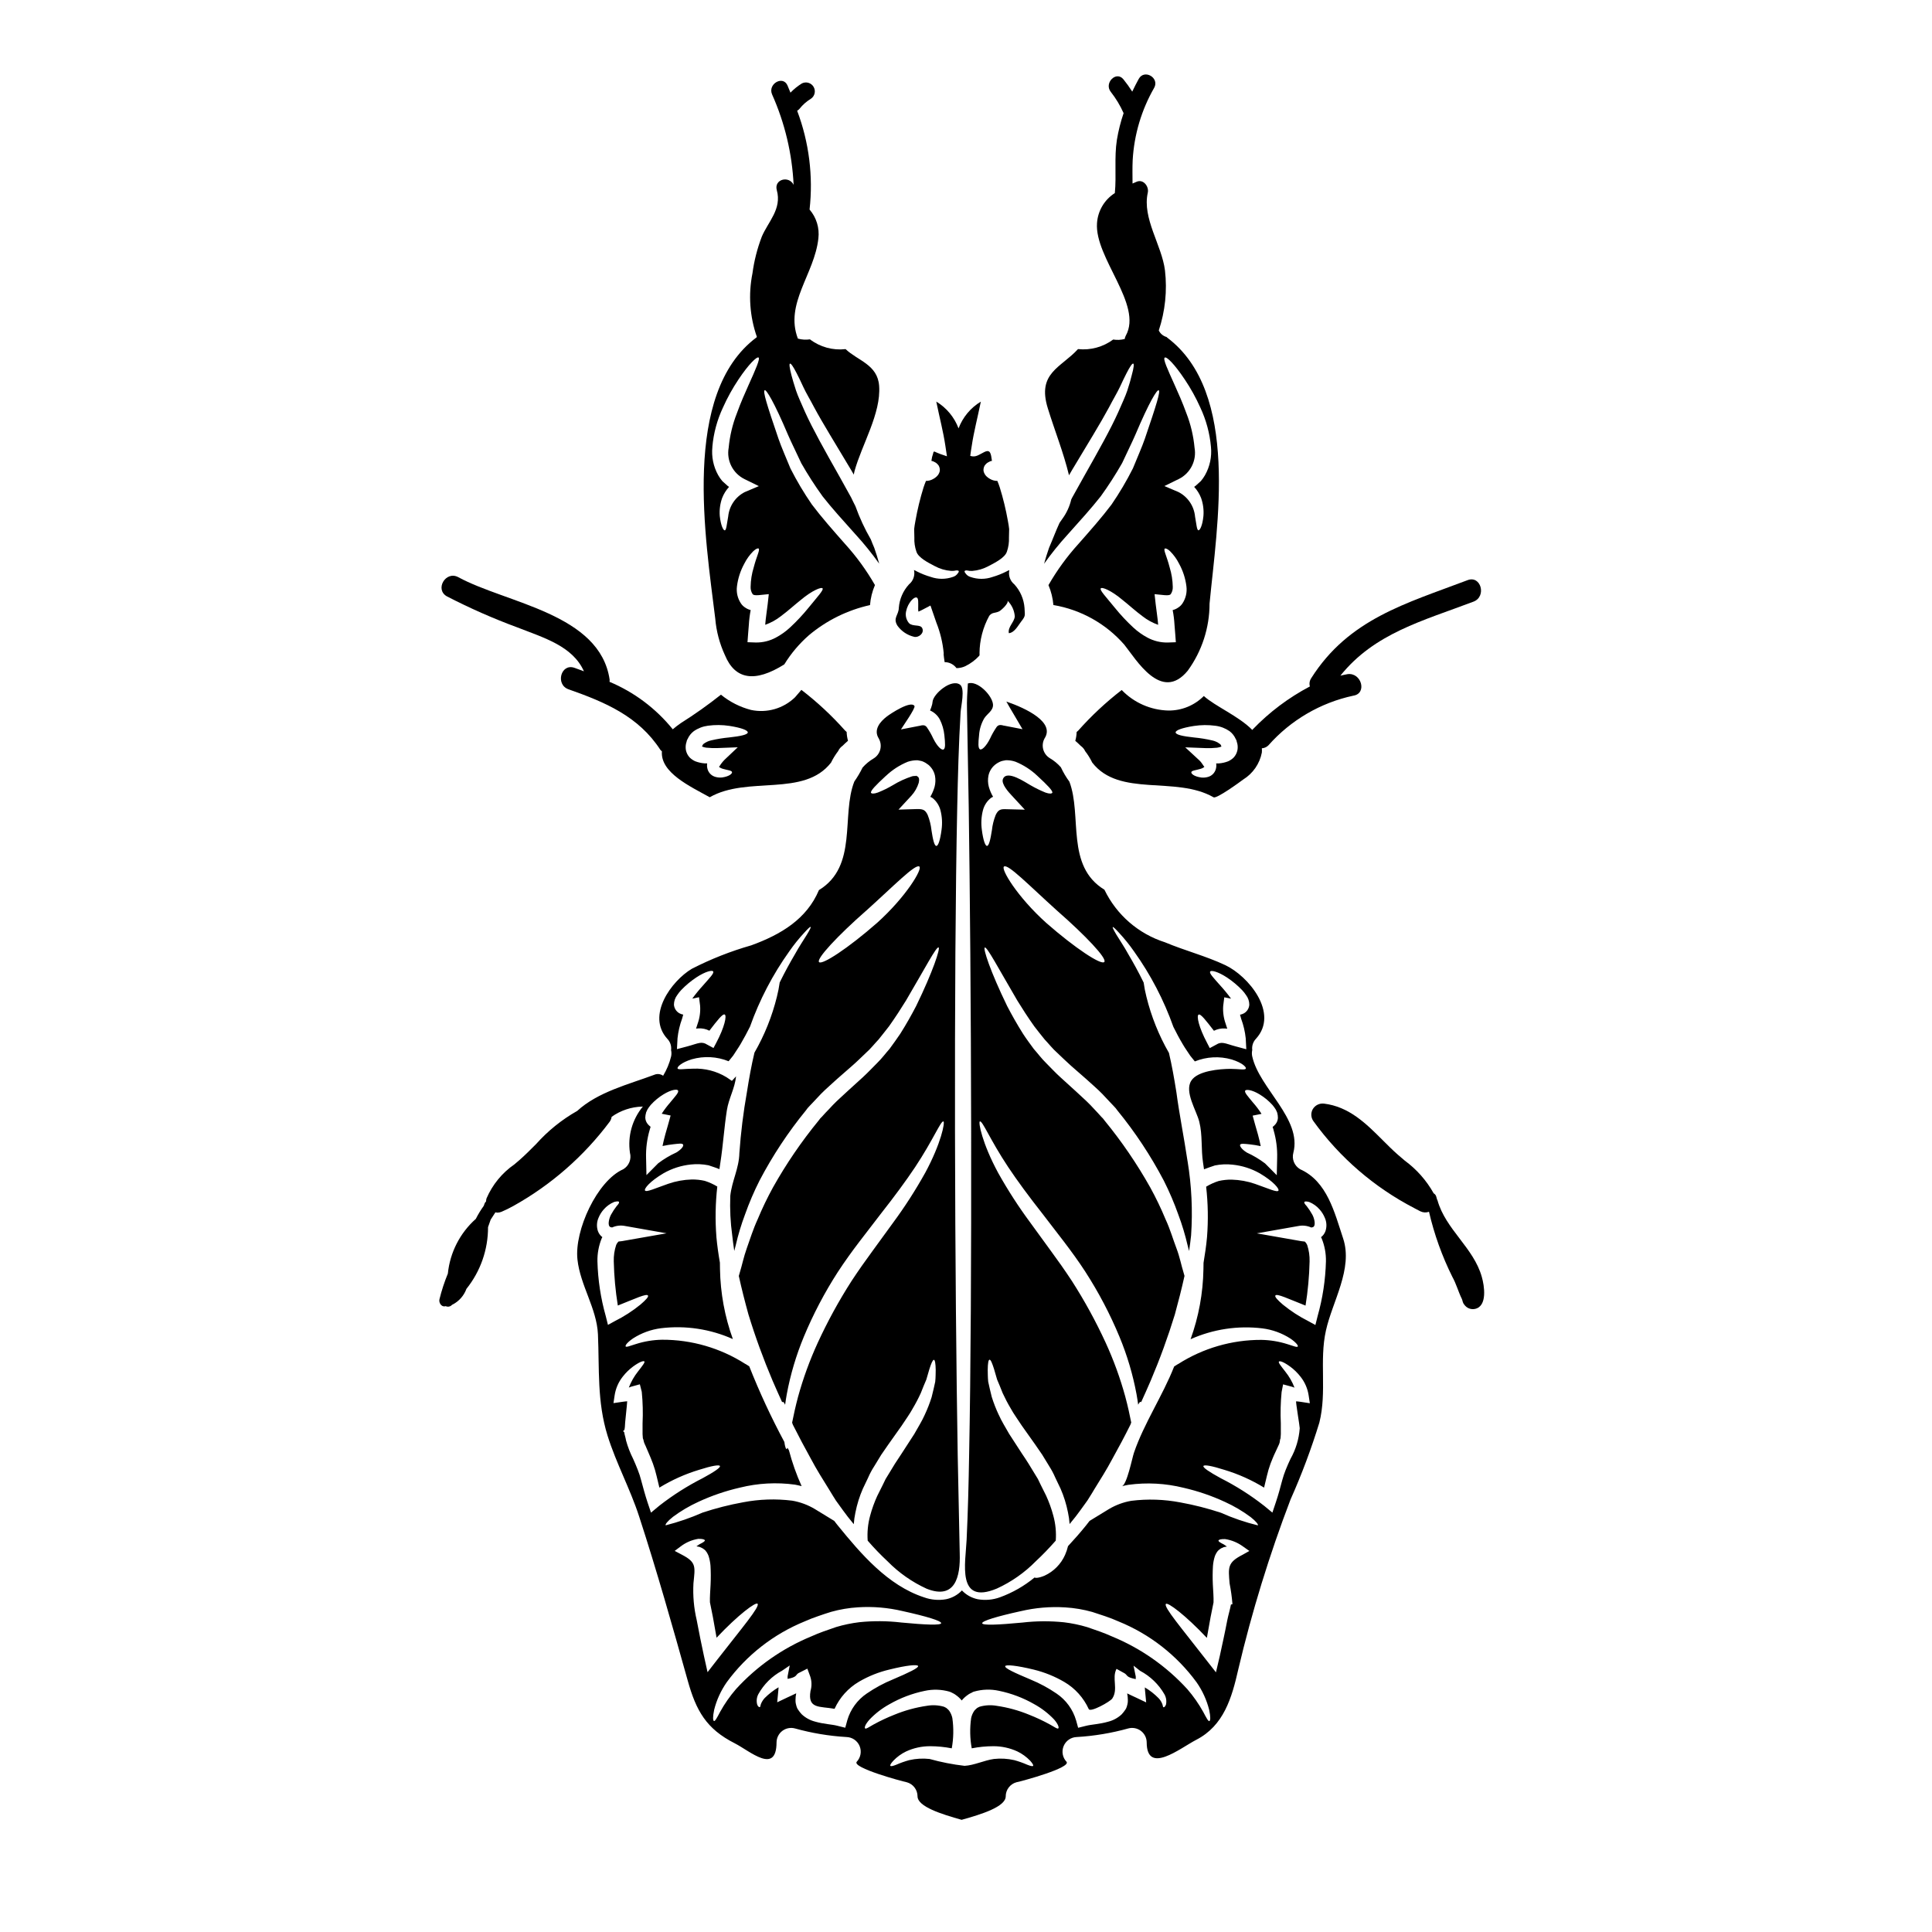
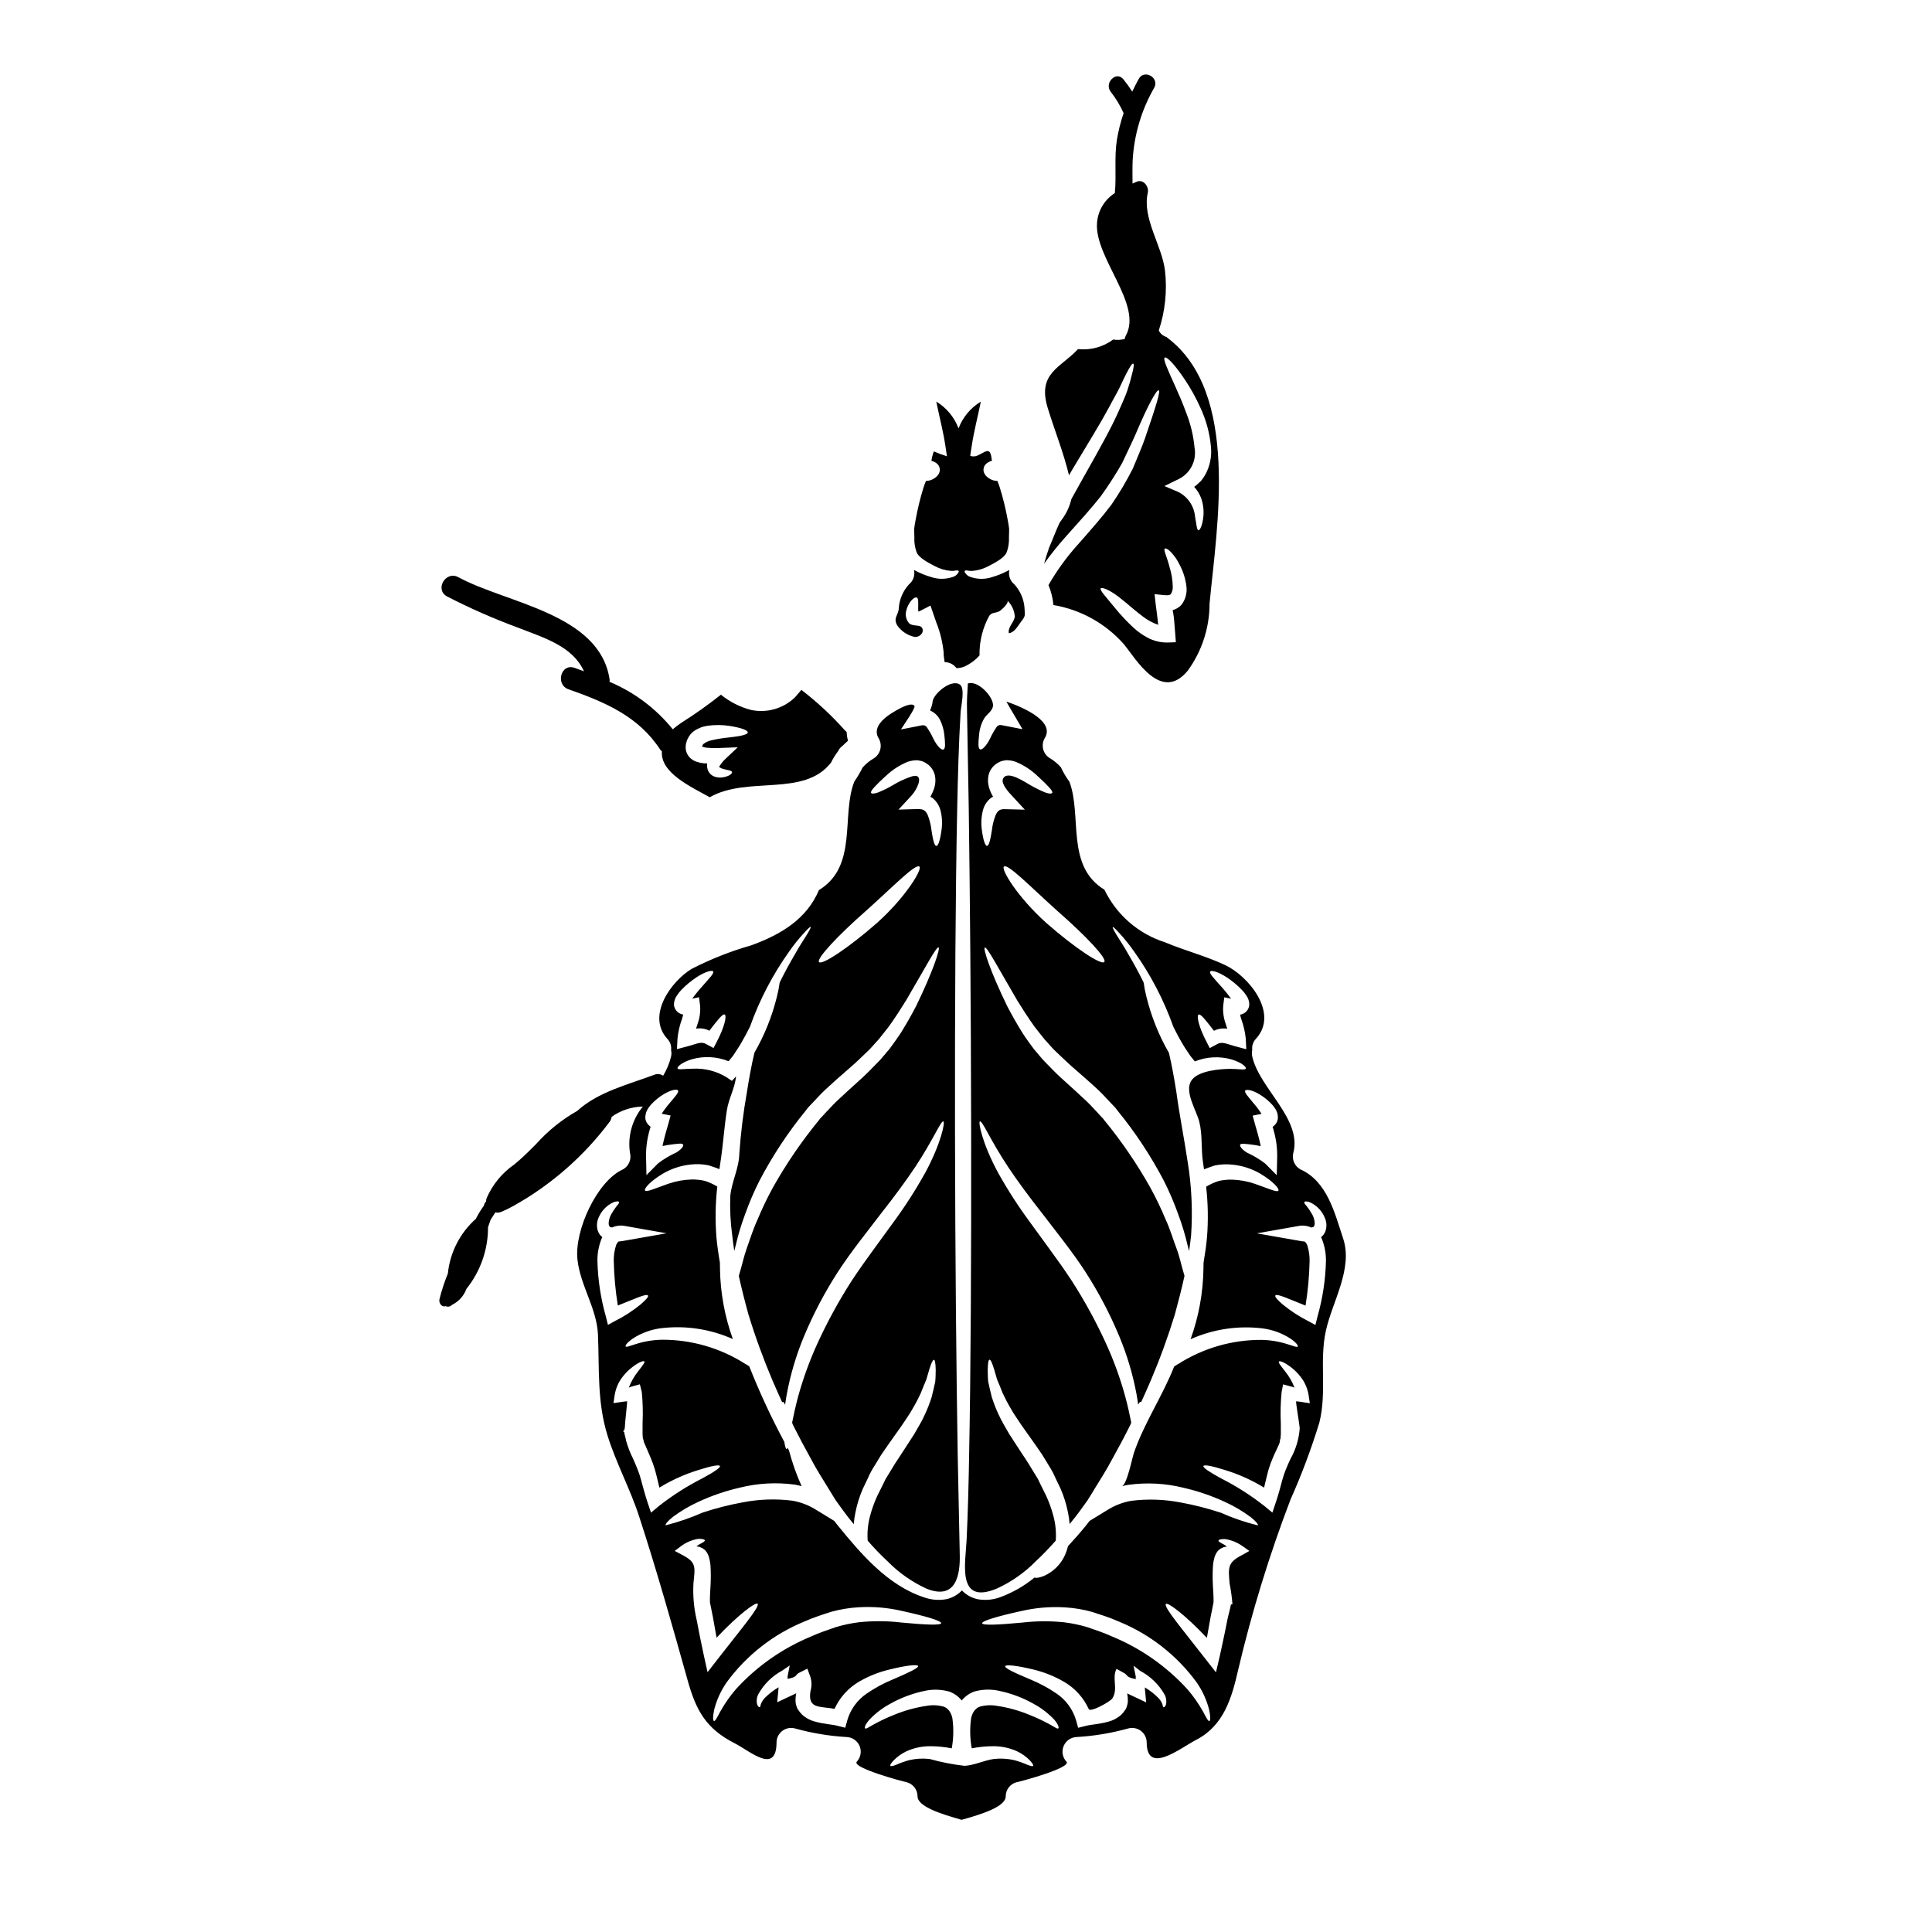
<svg xmlns="http://www.w3.org/2000/svg" fill="#000000" width="800px" height="800px" version="1.1" viewBox="144 144 512 512">
  <g>
    <path d="m442.75 247.5c-0.539 1.613-1.438 3.484-2.41 5.738-2 4.461-5.117 10.02-9.098 17.066-0.977 1.742-2 3.613-3.102 5.562-0.078 0.18-0.18 0.359-0.254 0.516h0.004c-0.43 1.82-1.211 3.535-2.309 5.047-0.285 0.395-0.512 0.742-0.789 1.129-0.973 2.098-1.789 4.328-2.789 6.637-0.488 1.359-0.898 2.754-1.309 4.199h0.004c1.926-2.703 4.012-5.285 6.25-7.738 3.332-3.715 6.297-6.996 8.738-10.098v0.004c2.055-2.844 3.953-5.793 5.691-8.84 1.309-2.848 2.535-5.277 3.484-7.457 3.742-8.84 5.766-12.066 6.203-11.836 0.512 0.254-0.539 3.688-3.664 12.836-0.789 2.281-1.969 4.894-3.18 7.894l-0.004-0.004c-1.668 3.309-3.555 6.504-5.652 9.559-2.484 3.305-5.512 6.738-8.766 10.43-3.031 3.34-5.695 7-7.941 10.914 0.711 1.684 1.152 3.465 1.305 5.281 7.289 1.23 13.926 4.941 18.789 10.508 3.098 3.84 9.812 15.453 16.836 6.867h-0.004c3.746-5.164 5.762-11.379 5.762-17.754 1.949-20.5 8.102-56.039-11.273-70.523-0.043-0.035-0.078-0.078-0.102-0.125-0.914-0.25-1.676-0.887-2.078-1.738 1.695-5.117 2.258-10.543 1.641-15.895-0.832-6.742-6.086-13.777-4.555-20.629 0.352-1.574-1.121-3.633-2.91-2.906-0.395 0.156-0.754 0.324-1.133 0.488 0-2.047-0.066-4.109 0.039-6.234 0.387-6.731 2.332-13.277 5.691-19.121 1.48-2.66-2.598-5.043-4.078-2.387-0.621 1.117-1.18 2.246-1.73 3.391-0.715-1.129-1.492-2.215-2.332-3.254-1.906-2.363-5.227 0.988-3.34 3.336 1.355 1.73 2.492 3.617 3.383 5.621-0.785 2.301-1.379 4.66-1.777 7.059-0.734 4.66-0.09 9.469-0.547 14.125-2.75 1.746-4.504 4.699-4.723 7.953-0.672 9.207 12.203 21.621 7.625 29.836v-0.004c-0.148 0.273-0.242 0.57-0.281 0.875-0.996 0.266-2.035 0.316-3.055 0.148-2.68 1.988-6.012 2.891-9.328 2.535-4.539 4.977-10.918 6.297-7.992 15.711 1.844 5.969 4.148 11.684 5.609 17.73 0.285-0.488 0.566-1 0.848-1.461 4.176-6.969 7.477-12.301 9.738-16.504 1.102-2.125 2.152-3.867 2.875-5.379 0.719-1.512 1.277-2.754 1.766-3.664 0.973-1.898 1.535-2.664 1.789-2.59 0.254 0.074 0.18 1.027-0.395 3.102-0.238 1.047-0.633 2.379-1.172 4.043zm15.656 6.023c-1.027-2.848-2.152-5.356-3.102-7.477-1.922-4.254-3.148-6.918-2.641-7.277 0.508-0.359 2.641 1.793 5.305 5.789h0.004c1.582 2.359 2.965 4.852 4.125 7.445 1.543 3.285 2.5 6.816 2.82 10.43 0.258 2.598-0.289 5.207-1.574 7.481-0.312 0.559-0.684 1.086-1.102 1.574-0.461 0.395-0.922 0.844-1.383 1.25-0.129 0.105-0.254 0.18-0.395 0.285h0.004c0.797 0.863 1.422 1.871 1.844 2.973 0.531 1.512 0.742 3.121 0.613 4.723-0.254 2.637-0.949 3.816-1.309 3.816-0.434 0-0.539-1.539-0.922-3.691h0.004c-0.273-2.762-1.934-5.195-4.406-6.457l-3.715-1.574 3.816-1.871v0.004c3.086-1.527 4.789-4.914 4.176-8.305-0.289-3.125-1.016-6.195-2.16-9.117zm-5.793 48.199c0.977 0.078 1.414-0.023 1.617-0.227h0.004c0.398-0.578 0.598-1.27 0.562-1.969-0.031-1.746-0.309-3.481-0.824-5.152-0.766-3-1.688-4.613-1.309-4.973 0.18-0.152 0.691 0 1.41 0.664v0.004c0.969 0.965 1.777 2.082 2.387 3.305 1.023 1.848 1.684 3.875 1.949 5.973 0.219 1.617-0.164 3.258-1.078 4.613-0.297 0.434-0.68 0.797-1.129 1.074-0.426 0.297-0.902 0.512-1.406 0.641h-0.027c0.254 1.301 0.414 2.613 0.488 3.938 0.078 0.848 0.152 1.688 0.203 2.512l0.152 2.074-2.203 0.078c-1.859 0.027-3.695-0.422-5.328-1.309-1.359-0.723-2.617-1.621-3.746-2.668-1.742-1.617-3.367-3.352-4.863-5.199-2.461-3.023-4.051-4.664-3.769-5.152s2.754 0.488 5.816 3.074c1.574 1.23 3.305 2.848 5.277 4.305 1.246 0.973 2.641 1.734 4.129 2.258-0.129-1.766-0.461-3.738-0.664-5.535l-0.285-2.59z" />
-     <path d="m336.1 317.59c2.688 6.535 7.941 7.379 15.742 2.484 1.777-2.894 3.981-5.5 6.535-7.738 4.676-3.922 10.227-6.66 16.184-7.984 0.145-1.824 0.586-3.617 1.309-5.305-2.246-3.914-4.906-7.574-7.941-10.914-3.254-3.691-6.277-7.125-8.766-10.43-2.109-3.055-4.008-6.25-5.688-9.562-1.23-3-2.387-5.613-3.176-7.894-3.129-9.148-4.18-12.594-3.641-12.836 0.395-0.23 2.438 2.996 6.176 11.836 0.949 2.18 2.18 4.613 3.488 7.457l-0.004 0.004c1.734 3.047 3.633 5.996 5.688 8.84 2.434 3.102 5.406 6.379 8.738 10.098v-0.004c2.238 2.453 4.328 5.035 6.254 7.738-0.395-1.434-0.824-2.844-1.309-4.199-0.336-0.742-0.617-1.488-0.898-2.203h0.004c-1.633-2.816-3.004-5.777-4.102-8.84-0.395-0.789-0.789-1.539-1.125-2.281-1.102-1.969-2.129-3.816-3.102-5.586-3.973-7.023-7.086-12.594-9.102-17.043-0.973-2.254-1.871-4.125-2.41-5.738-0.539-1.613-0.922-3-1.203-4.023-0.535-2.074-0.637-3.023-0.395-3.102s0.82 0.691 1.793 2.59c0.484 0.922 1.074 2.152 1.766 3.664 0.691 1.512 1.766 3.254 2.871 5.379 2.254 4.203 5.586 9.531 9.738 16.504 0.23 0.395 0.488 0.848 0.742 1.277 0.074-0.332 0.102-0.637 0.203-0.973 1.898-6.918 7.047-15.25 6.512-22.527-0.395-5.688-5.691-6.691-8.895-9.766l0.004 0.004c-3.367 0.391-6.75-0.535-9.445-2.586-1.07 0.16-2.16 0.094-3.199-0.199-3.543-9.285 4.402-17.078 5.434-26.539v-0.004c0.332-2.766-0.516-5.547-2.336-7.656 0.992-8.867-0.137-17.84-3.289-26.184 0.234-0.129 0.441-0.297 0.613-0.5 0.844-1.066 1.867-1.973 3.027-2.676 1.031-0.695 1.348-2.066 0.723-3.144-0.621-1.074-1.969-1.48-3.086-0.934-1.113 0.688-2.141 1.516-3.051 2.461-0.266-0.652-0.535-1.297-0.789-1.914-1.219-2.754-5.289-0.375-4.078 2.387 3.375 7.562 5.309 15.684 5.703 23.957-1.211-2.512-5.262-1.508-4.453 1.426 1.387 4.996-2.328 8.371-3.996 12.344h0.004c-1.191 3.117-2.019 6.367-2.461 9.676-1.133 5.629-0.723 11.461 1.18 16.875h-0.023c-0.027 0.047-0.059 0.09-0.102 0.125-19.941 14.914-13.48 53.43-10.918 74.496 0.281 3.348 1.145 6.617 2.551 9.664zm11.637-16.137-0.285 2.59c-0.203 1.793-0.539 3.766-0.664 5.535 1.488-0.523 2.879-1.285 4.125-2.258 1.969-1.461 3.715-3.074 5.277-4.305 3.074-2.586 5.562-3.543 5.816-3.074 0.254 0.469-1.309 2.129-3.766 5.152-1.5 1.844-3.125 3.582-4.871 5.199-1.125 1.047-2.383 1.945-3.742 2.668-1.633 0.887-3.469 1.336-5.328 1.309l-2.203-0.078 0.152-2.074c0.051-0.824 0.129-1.664 0.203-2.512 0.074-1.324 0.238-2.637 0.488-3.938h-0.016c-0.504-0.125-0.984-0.344-1.414-0.641-0.445-0.277-0.828-0.641-1.125-1.074-0.914-1.352-1.297-2.996-1.074-4.613 0.266-2.098 0.926-4.121 1.945-5.973 0.613-1.223 1.418-2.34 2.387-3.305 0.715-0.664 1.203-0.82 1.41-0.691 0.395 0.395-0.539 2-1.309 5v-0.004c-0.516 1.672-0.793 3.406-0.82 5.152-0.035 0.699 0.16 1.395 0.562 1.969 0.203 0.203 0.637 0.309 1.613 0.227zm-14.957-39.027c0.316-3.613 1.273-7.144 2.816-10.43 1.16-2.598 2.543-5.094 4.125-7.457 2.664-3.996 4.844-6.098 5.305-5.789 0.461 0.309-0.715 3.023-2.641 7.277-0.949 2.125-2.074 4.637-3.098 7.477-1.152 2.93-1.887 6.012-2.18 9.148-0.613 3.387 1.09 6.773 4.176 8.305l3.816 1.871-3.715 1.574v-0.004c-2.473 1.262-4.129 3.695-4.402 6.457-0.395 2.152-0.488 3.691-0.926 3.691-0.359 0-1.023-1.18-1.309-3.816-0.125-1.602 0.086-3.211 0.617-4.723 0.422-1.098 1.047-2.106 1.844-2.973-0.125-0.102-0.254-0.176-0.395-0.285-0.465-0.395-0.926-0.844-1.387-1.25h0.004c-0.418-0.488-0.789-1.016-1.102-1.574-1.273-2.277-1.812-4.891-1.535-7.484z" />
    <path d="m386.27 312.77c1.152 0.254 2.719-0.926 2.152-2.254-0.484-1.152-2.461-0.363-3.512-1.359-0.746-0.867-1.035-2.035-0.785-3.148 0.109-0.547 0.293-1.078 0.539-1.574 0.898-1.715 1.898-2.305 2.332-2.051 0.434 0.254 0.336 1.336 0.336 2.754h-0.004c-0.008 0.316 0.008 0.633 0.051 0.949 0.359-0.141 0.711-0.305 1.051-0.484l2.152-1.129 0.848 2.461c0.227 0.664 0.461 1.359 0.715 2.074v-0.004c1.035 2.606 1.691 5.34 1.949 8.125 0 0.102-0.027 0.18-0.027 0.285 0.078 0.641 0.129 1.309 0.254 1.949h0.004c0.02 0.039 0.027 0.082 0.027 0.125h0.336-0.004c1.113 0.105 2.129 0.676 2.793 1.574 0.805 0 1.602-0.172 2.332-0.512 1.41-0.691 2.676-1.637 3.738-2.793 0.008-0.121 0.027-0.242 0.055-0.359 0-0.102-0.023-0.152-0.023-0.254v-0.004c0.023-3.477 0.91-6.894 2.586-9.941 0.789-1 1.512-0.641 2.613-1.18 0.465-0.203 2.691-2.203 2.203-2.848 1.145 1.113 1.84 2.609 1.949 4.203-0.152 1.574-1.898 2.754-1.574 4.434 1.539-0.176 2.438-2.023 3.254-3.074 1.309-1.664 0.949-1.613 0.898-3.641-0.176-2.32-1.125-4.512-2.695-6.227-1.121-0.902-1.633-2.359-1.328-3.766-0.277 0.086-0.539 0.207-0.789 0.355-1.164 0.59-2.383 1.074-3.637 1.438-1.91 0.676-3.992 0.676-5.902 0-0.523-0.16-0.977-0.492-1.281-0.949-0.23-0.285-0.312-0.488-0.23-0.613 0.078-0.125 0.309-0.18 0.641-0.152 0.445 0.109 0.902 0.152 1.359 0.125 1.516-0.117 2.992-0.555 4.328-1.281 1.715-0.898 4.379-2.231 4.867-3.844h0.004c0.414-1.191 0.594-2.453 0.539-3.715 0.023-0.742 0.023-1.512 0.051-2.254-0.051-0.512-0.18-1.41-0.336-2.176v-0.004c-0.531-2.996-1.25-5.957-2.152-8.867-0.203-0.59-0.395-1.18-0.637-1.715-0.656 0.004-1.305-0.164-1.875-0.488-0.336-0.168-0.645-0.387-0.922-0.641-0.445-0.398-0.75-0.93-0.867-1.512-0.055-0.5 0.055-1 0.305-1.434 0.16-0.215 0.34-0.414 0.535-0.59 0.102-0.074 0.23-0.152 0.336-0.23l0.102-0.051 0.395-0.203 0.301-0.129h0.156l0.102-0.027c-0.285-1.969-0.395-3.176-2.102-2.305-1.449 0.723-2.231 1.43-3.648 0.977 0.117-0.891 0.242-1.766 0.395-2.652 0.555-3.754 1.508-7.293 2.41-11.719l-0.004-0.004c-2.707 1.633-4.785 4.129-5.902 7.086-1.117-2.961-3.195-5.461-5.902-7.102 0.902 4.426 1.855 7.961 2.41 11.719 0.16 0.93 0.297 1.852 0.418 2.781-1.152-0.352-2.281-0.777-3.375-1.281-0.172 0.113-0.277 0.305-0.277 0.512-0.23 0.633-0.387 1.293-0.465 1.965l0.109 0.051 0.129 0.023c0.027 0 0.309 0.102 0.309 0.102l0.395 0.203 0.102 0.051c0.102 0.078 0.23 0.156 0.336 0.23v0.004c0.199 0.176 0.379 0.375 0.539 0.59 0.246 0.434 0.355 0.934 0.305 1.434-0.117 0.582-0.426 1.113-0.875 1.512-0.273 0.254-0.582 0.473-0.918 0.641-0.57 0.324-1.215 0.492-1.871 0.488-0.23 0.539-0.438 1.125-0.641 1.715-0.902 2.91-1.621 5.871-2.152 8.867-0.152 0.766-0.285 1.664-0.336 2.176 0.027 0.742 0.027 1.512 0.051 2.254v0.004c-0.059 1.262 0.125 2.523 0.539 3.715 0.488 1.613 3.148 2.949 4.867 3.844h0.004c1.34 0.727 2.816 1.16 4.336 1.273 0.457 0.027 0.918-0.016 1.363-0.125 0.332-0.027 0.562 0.023 0.637 0.152s0 0.332-0.227 0.613h-0.004c-0.305 0.457-0.758 0.793-1.281 0.949-1.91 0.676-3.996 0.676-5.902 0-1.258-0.363-2.477-0.844-3.644-1.438-0.254-0.152-0.535-0.281-0.789-0.395h0.004c0.316 1.426-0.199 2.902-1.332 3.82-1.566 1.715-2.516 3.906-2.691 6.227-0.051 1.969-1.637 2.641-0.359 4.723 1.074 1.488 2.648 2.535 4.438 2.945z" />
    <path d="m330 341.98c0-0.02-0.008-0.035-0.023-0.051 0.023 0.051 0 0.125 0.023 0.051z" />
    <path d="m488.52 453.84c-1.5-0.891-2.227-2.672-1.766-4.356 2.332-8.996-9.02-17.043-10.891-25.496h-0.004c-0.129-0.566-0.129-1.152 0-1.719-0.141-1.098 0.227-2.203 0.996-2.996 6.176-6.793-2.047-16.633-8.148-19.504-5.176-2.434-10.711-3.844-15.965-6.047h0.004c-7.047-2.238-12.855-7.281-16.066-13.941-10.328-6.297-5.867-19.629-9.277-28.625-0.879-1.191-1.637-2.473-2.258-3.816-0.84-0.953-1.824-1.766-2.918-2.41-1.816-1.094-2.43-3.434-1.387-5.277 2.715-4.227-4.723-7.871-10.148-9.738 0.438 0.848 1.18 2.023 1.871 3.227l2.41 4.102-4.891-0.949-0.18-0.023h-0.004c-0.355-0.125-0.734-0.16-1.102-0.102-0.312 0.098-0.578 0.305-0.746 0.586-0.637 0.934-1.195 1.922-1.664 2.949-1 2.023-2.227 3.203-2.715 2.848-0.488-0.359-0.438-1.574-0.203-3.766l-0.004-0.004c0.117-1.551 0.578-3.059 1.359-4.406 0.766-1.23 2.41-2.023 2.336-3.641-0.129-2.383-4.129-6.508-6.664-5.609-0.129 2.305-0.309 4.508-0.23 6.84 0.102 6.125 0.254 14.992 0.461 25.957 0.312 21.988 0.59 52.348 0.641 85.848 0.051 33.5-0.102 63.887-0.539 85.871-0.125 7.477-0.309 14.957-0.664 22.434-0.281 6.074-2.715 17.375 7.992 12.914l-0.004 0.004c3.867-1.766 7.379-4.223 10.355-7.254 1.766-1.637 3.543-3.484 5.277-5.457h0.004c0.164-2.223-0.055-4.461-0.645-6.609-0.484-1.828-1.129-3.613-1.918-5.332-0.488-0.949-0.977-1.922-1.461-2.926l-0.715-1.484-0.848-1.387c-0.539-0.898-1.102-1.82-1.641-2.688-0.539-0.871-1.18-1.824-1.766-2.691-1.152-1.793-2.281-3.543-3.356-5.176-1-1.766-2.023-3.383-2.754-5.051l-0.008 0.004c-0.719-1.531-1.336-3.109-1.844-4.723-0.395-1.512-0.691-2.894-0.949-4.074-0.125-1.227-0.102-2.277-0.125-3.148 0.023-1.715 0.176-2.637 0.484-2.664 0.309-0.027 0.691 0.898 1.18 2.438 0.227 0.789 0.512 1.715 0.82 2.816 0.461 1.051 0.949 2.254 1.461 3.562h-0.004c0.645 1.402 1.363 2.773 2.156 4.102 0.789 1.461 1.898 2.945 2.922 4.535 1.129 1.574 2.305 3.277 3.543 5 0.613 0.895 1.227 1.789 1.871 2.715 0.613 1 1.227 1.996 1.848 3.023l-0.008-0.004c0.621 0.961 1.16 1.973 1.613 3.023 0.488 1 0.949 1.969 1.41 2.949 0.883 2.019 1.543 4.133 1.969 6.297 0.223 1.02 0.367 2.055 0.438 3.098l1.574-1.949c0.848-1.125 1.715-2.277 2.562-3.484 0.43-0.562 0.824-1.152 1.18-1.766 0.395-0.641 0.82-1.281 1.203-1.969 1.613-2.613 3.328-5.305 4.816-8.125 1.613-2.898 3.227-5.902 4.789-9.055 0.078-0.203 0.129-0.395 0.203-0.562-0.395-1.969-0.871-4.254-1.574-6.844l0.004 0.004c-1.344-4.902-3.082-9.684-5.199-14.301-2.598-5.648-5.586-11.113-8.945-16.348-1.871-2.848-3.738-5.488-5.586-7.996-1.871-2.586-3.691-5.047-5.406-7.43v-0.004c-3.125-4.211-5.973-8.621-8.535-13.195-4.305-7.941-5.328-13.555-4.867-13.68 0.691-0.23 2.691 4.867 7.512 12.117 2.41 3.613 5.484 7.789 9.098 12.379 1.793 2.332 3.664 4.766 5.613 7.301 1.969 2.59 3.938 5.277 5.766 8.102h-0.004c3.516 5.449 6.531 11.203 9.016 17.191 2.031 4.894 3.543 9.988 4.512 15.195 0.18 0.973 0.309 1.898 0.438 2.793 0.254-0.512 0.488-0.789 0.641-0.789v0.004c0.062 0.035 0.105 0.09 0.125 0.152 0.875-1.895 1.719-3.816 2.562-5.762 2.434-5.719 4.562-11.562 6.387-17.504 0.945-3.461 1.82-6.867 2.562-10.234-0.102-0.312-0.152-0.59-0.254-0.898-0.59-1.867-0.984-4.086-1.887-6.449-0.906-2.363-1.637-4.977-2.871-7.641v0.004c-1.195-2.883-2.547-5.699-4.051-8.434-3.512-6.262-7.566-12.199-12.117-17.754l-0.438-0.566-0.395-0.395-0.973-1.074c-0.668-0.691-1.309-1.387-1.949-2.078-1.309-1.359-2.664-2.484-3.938-3.715-1.359-1.227-2.691-2.461-4-3.637-1.309-1.176-2.535-2.512-3.766-3.742-1.332-1.309-2.199-2.535-3.301-3.766-0.977-1.332-1.969-2.664-2.82-3.973-1.637-2.586-3.023-5.074-4.227-7.379-4.512-9.277-6.43-15.273-5.945-15.527 0.586-0.285 3.543 5.379 8.637 14.066 1.309 2.125 2.789 4.434 4.484 6.816 0.871 1.152 1.793 2.277 2.754 3.484 1.074 1.129 2.176 2.539 3.305 3.512 1.203 1.129 2.383 2.305 3.688 3.461 1.309 1.152 2.691 2.336 4.051 3.543 1.383 1.277 2.922 2.562 4.254 3.938 0.637 0.688 1.309 1.383 1.945 2.074l1 1.051 0.59 0.641 0.438 0.586v-0.004c4.715 5.769 8.836 12.004 12.301 18.605 1.473 2.914 2.754 5.918 3.844 8.992 0.996 2.652 1.816 5.367 2.457 8.125 0.152 0.512 0.285 1.027 0.395 1.539 0.203-1.359 0.395-2.754 0.535-4.125 0.449-6.559 0.141-13.145-0.922-19.629 0.004-0.047-0.004-0.09-0.027-0.129-0.945-6.328-2.176-12.402-2.945-18.195-0.59-3.715-1.203-7.176-1.969-10.402l0.004-0.004c-2.676-4.648-4.684-9.652-5.969-14.863-0.32-1.246-0.57-2.516-0.742-3.793-1.387-2.844-2.754-5.301-3.938-7.301-1.309-2.387-2.535-4.125-3.277-5.379s-1.074-1.926-0.973-2.027c0.102-0.102 0.691 0.438 1.664 1.512 1.449 1.562 2.785 3.223 4 4.973 4.379 6.137 7.879 12.855 10.402 19.961 0.766 1.539 1.574 3.078 2.512 4.641 0.613 1.074 1.332 2.023 1.969 3.023 0.395 0.512 0.789 1 1.203 1.488 3.106-1.258 6.543-1.438 9.762-0.516 2.816 0.875 3.867 2 3.766 2.387-0.152 0.512-1.844 0.102-4.148 0.102-2.754 0.023-8.66 0.488-10.328 3.148-1.871 2.945 1.383 7.871 2.125 10.863 0.898 3.512 0.438 7.305 1 10.867 0.102 0.562 0.18 1.152 0.254 1.738 0.977-0.395 1.949-0.688 2.898-1.023 1.543-0.309 3.125-0.379 4.688-0.203 2.535 0.262 4.988 1.047 7.203 2.305 3.715 2.203 5.176 4.102 4.945 4.562-0.309 0.586-2.715-0.562-6.199-1.77v-0.004c-1.988-0.688-4.07-1.066-6.176-1.125-1.164-0.02-2.324 0.102-3.461 0.359-1.168 0.367-2.285 0.875-3.332 1.512 0.504 4.441 0.582 8.922 0.23 13.383-0.203 2.254-0.539 4.512-0.922 6.789 0 0.562 0 1.102-0.027 1.715-0.109 6.324-1.258 12.586-3.406 18.531 5.969-2.668 12.551-3.66 19.043-2.871 2.637 0.332 5.164 1.254 7.402 2.691 1.539 1.051 2.102 1.871 1.969 2.102-0.152 0.309-1.125-0.102-2.754-0.613-2.231-0.711-4.555-1.09-6.894-1.133-7.816-0.027-15.477 2.199-22.066 6.41l-0.074 0.023-0.977 0.617c-3.047 7.762-8.02 15.117-10.66 22.879-0.461 1.336-1.871 8.508-3.203 8.867 0.59-0.152 1.18-0.309 1.766-0.395l0.004 0.004c4.859-0.664 9.801-0.395 14.562 0.785 3.797 0.867 7.492 2.129 11.023 3.769 2.391 1.086 4.656 2.426 6.766 3.992 1.461 1.152 2.078 1.969 1.926 2.203l-0.004 0.004c-3.367-0.82-6.652-1.941-9.816-3.356-3.492-1.152-7.062-2.062-10.684-2.719-4.301-0.828-8.703-0.977-13.047-0.434-2.082 0.359-4.082 1.098-5.902 2.176l-5.148 3.148c-0.309 0.395-0.59 0.789-0.898 1.152-1.574 1.969-3.203 3.789-4.816 5.535-0.188 0.801-0.453 1.582-0.789 2.336-1.078 2.418-3 4.367-5.406 5.481-1.574 0.664-2.461 0.664-2.664 0.488-2.738 2.258-5.84 4.035-9.176 5.25-1.891 0.688-3.926 0.863-5.902 0.512-1.598-0.332-3.055-1.145-4.176-2.328-1.125 1.184-2.582 1.996-4.18 2.328-1.977 0.352-4.012 0.176-5.902-0.512-9.586-3.148-16.707-11.527-22.855-19.09-0.312-0.359-0.59-0.766-0.898-1.152l-5.152-3.148c-1.844-1.102-3.875-1.855-5.992-2.215-4.344-0.543-8.742-0.395-13.043 0.434-3.621 0.66-7.191 1.566-10.684 2.719-3.172 1.398-6.457 2.527-9.812 3.383-0.152-0.254 0.461-1.078 1.922-2.231l-0.004-0.004c2.109-1.566 4.375-2.906 6.766-3.996 3.531-1.637 7.227-2.898 11.023-3.766 4.758-1.18 9.703-1.449 14.562-0.785 0.59 0.102 1.18 0.254 1.766 0.395v-0.004c-1.379-3.062-2.5-6.231-3.356-9.48l-0.395-0.691c-0.105 0.23-0.18 0.363-0.285 0.363-0.102 0-0.395-0.691-0.539-1.898-3.488-6.492-6.594-13.184-9.301-20.039l-0.973-0.617-0.078-0.023c-6.586-4.211-14.246-6.438-22.062-6.41-2.34 0.043-4.664 0.422-6.894 1.133-1.641 0.512-2.613 0.922-2.754 0.637-0.141-0.285 0.438-1.074 1.969-2.125 2.238-1.438 4.769-2.359 7.406-2.695 6.488-0.785 13.07 0.207 19.039 2.875-2.148-5.949-3.301-12.207-3.41-18.531-0.023-0.613-0.023-1.152-0.023-1.715-0.395-2.277-0.719-4.535-0.926-6.789h0.004c-0.352-4.461-0.273-8.941 0.23-13.383-1.047-0.637-2.168-1.145-3.332-1.512-1.137-0.258-2.297-0.379-3.457-0.359-2.106 0.059-4.188 0.438-6.176 1.125-3.488 1.207-5.902 2.363-6.203 1.77-0.23-0.461 1.227-2.363 4.949-4.562v0.004c2.211-1.258 4.664-2.043 7.195-2.309 1.566-0.172 3.148-0.102 4.691 0.207 0.949 0.336 1.926 0.613 2.898 1.023 0.078-0.586 0.152-1.152 0.254-1.738 0.715-4.59 1-9.254 1.715-13.84 0.488-3.176 2.129-5.84 2.438-9.02-0.102 0.102-1.074 1.203-1.102 1.203l-1.438-0.973c-2.652-1.609-5.719-2.394-8.812-2.258-2.305 0-4 0.395-4.152-0.078-0.102-0.395 0.949-1.535 3.766-2.41 3.223-0.922 6.66-0.738 9.766 0.516 0.395-0.488 0.789-0.977 1.203-1.488 0.613-1 1.332-1.969 1.945-3.023 0.926-1.574 1.742-3.102 2.512-4.641v0.004c2.523-7.106 6.027-13.82 10.406-19.957 1.211-1.75 2.547-3.414 3.996-4.973 0.977-1.074 1.539-1.613 1.668-1.512 0.129 0.102-0.23 0.789-0.977 2.027-0.742 1.238-1.969 2.996-3.277 5.379-1.18 2-2.539 4.461-3.938 7.301-0.18 1.277-0.426 2.543-0.742 3.793-1.281 5.191-3.281 10.18-5.949 14.812-0.789 3.277-1.41 6.738-1.996 10.453-0.949 5.34-1.617 10.727-2 16.141-0.102 4.176-1.969 7.301-2.41 11.375h0.004c-0.137 3.492 0.031 6.992 0.512 10.457 0.152 1.383 0.336 2.754 0.539 4.125 0.125-0.512 0.254-1.027 0.395-1.539 0.641-2.758 1.461-5.473 2.457-8.125 1.09-3.078 2.375-6.082 3.848-8.992 3.461-6.602 7.582-12.836 12.301-18.605l0.434-0.586 0.59-0.641 1-1.051c0.641-0.691 1.309-1.387 1.949-2.074 1.332-1.359 2.871-2.641 4.25-3.938 1.363-1.203 2.719-2.387 4.051-3.543s2.488-2.332 3.691-3.461c1.125-0.973 2.227-2.383 3.305-3.512 0.945-1.203 1.871-2.332 2.754-3.484 1.691-2.387 3.18-4.691 4.488-6.816 5.117-8.688 8.047-14.352 8.637-14.066 0.484 0.254-1.438 6.25-5.949 15.527-1.203 2.305-2.586 4.793-4.227 7.379-0.875 1.309-1.848 2.641-2.816 3.973-1.102 1.23-1.969 2.461-3.305 3.766-1.23 1.23-2.461 2.539-3.766 3.742-1.309 1.203-2.641 2.41-4 3.637-1.277 1.23-2.637 2.363-3.938 3.715-0.641 0.691-1.281 1.387-1.969 2.078l-0.977 1.074-0.395 0.395-0.434 0.566v0.004c-4.551 5.551-8.609 11.492-12.121 17.754-1.5 2.738-2.856 5.551-4.051 8.434-1.227 2.664-2.023 5.281-2.871 7.641s-1.277 4.586-1.871 6.484c-0.102 0.309-0.152 0.586-0.254 0.898 0.742 3.383 1.613 6.789 2.562 10.234v-0.008c1.82 5.941 3.953 11.785 6.379 17.504 0.848 1.945 1.691 3.867 2.562 5.762 0.023-0.062 0.07-0.117 0.133-0.152 0.152-0.023 0.395 0.262 0.637 0.789 0.129-0.898 0.254-1.824 0.438-2.793v-0.004c0.969-5.207 2.481-10.301 4.508-15.195 2.488-5.988 5.508-11.742 9.023-17.191 1.844-2.82 3.789-5.512 5.766-8.102l5.609-7.301c3.613-4.59 6.691-8.766 9.102-12.379 4.812-7.25 6.812-12.352 7.508-12.117 0.461 0.125-0.562 5.738-4.867 13.68h-0.004c-2.555 4.582-5.398 9-8.516 13.219-1.715 2.387-3.543 4.844-5.406 7.43-1.844 2.512-3.715 5.152-5.586 7.996v0.004c-3.356 5.234-6.344 10.699-8.941 16.348-2.117 4.617-3.859 9.402-5.207 14.301-0.691 2.59-1.18 4.867-1.574 6.844 0.078 0.176 0.129 0.359 0.203 0.562 1.574 3.125 3.176 6.148 4.793 9.055 1.484 2.816 3.199 5.512 4.816 8.125 0.395 0.664 0.789 1.309 1.203 1.969l0.008-0.004c0.352 0.613 0.746 1.207 1.18 1.766 0.848 1.203 1.715 2.363 2.562 3.484l1.574 1.949c0.07-1.043 0.219-2.078 0.438-3.098 0.426-2.164 1.086-4.277 1.969-6.297 0.465-0.973 0.926-1.969 1.41-2.949h-0.004c0.453-1.051 0.996-2.062 1.621-3.023 0.613-1.027 1.227-2.023 1.844-3.023 0.641-0.926 1.254-1.824 1.875-2.715 1.227-1.719 2.41-3.41 3.543-5 1.023-1.574 2.129-3.074 2.922-4.535l-0.008 0.004c0.793-1.328 1.512-2.695 2.152-4.102 0.512-1.309 1-2.512 1.461-3.562 0.309-1.102 0.59-2.051 0.824-2.816 0.484-1.539 0.895-2.438 1.18-2.438 0.289 0 0.461 0.949 0.488 2.664-0.027 0.875 0 1.926-0.129 3.148-0.254 1.18-0.562 2.562-0.949 4.074-0.508 1.613-1.125 3.191-1.844 4.723-0.742 1.668-1.77 3.281-2.754 5.051-1.074 1.641-2.199 3.383-3.352 5.176-0.59 0.871-1.18 1.77-1.77 2.691-0.535 0.871-1.102 1.789-1.637 2.688l-0.848 1.387-0.719 1.484c-0.484 1-0.969 1.973-1.461 2.926l-0.004-0.004c-0.789 1.719-1.434 3.504-1.922 5.332-0.582 2.141-0.801 4.367-0.641 6.582 1.664 1.922 3.426 3.754 5.281 5.484 2.981 3.031 6.488 5.488 10.352 7.254 7.559 3 8.965-3.203 8.762-9.355-0.125-6.125-0.309-15.016-0.535-26.008-0.359-21.961-0.668-52.301-0.719-85.805-0.051-33.504 0.129-63.887 0.59-85.871 0.18-8.43 0.395-16.863 0.898-25.266 0.102-1.574 1.23-6.254-0.152-7.277-2.277-1.664-7.086 2.41-7.277 4.512l-0.004-0.004c-0.02 0.266-0.062 0.527-0.129 0.789-0.137 0.523-0.316 1.039-0.535 1.539 1.105 0.48 2.016 1.32 2.586 2.383 0.656 1.309 1.062 2.723 1.207 4.176 0.23 2.203 0.309 3.461-0.203 3.766-0.512 0.309-1.715-0.824-2.715-2.848l-0.004 0.004c-0.469-1.031-1.023-2.016-1.664-2.949-0.168-0.281-0.434-0.488-0.746-0.586-0.371-0.059-0.75-0.023-1.102 0.102l-0.176 0.023-4.894 0.949c0.488-0.82 3.898-5.637 3.586-6.199-0.922-1.574-6.379 2.047-7.301 2.754-1.848 1.41-3.641 3.562-2.152 5.867l-0.004 0.004c1.047 1.844 0.43 4.184-1.387 5.277-1.094 0.645-2.078 1.457-2.918 2.41-0.629 1.285-1.355 2.519-2.18 3.691-3.543 8.992 1.023 22.434-9.379 28.777-3.227 7.664-10.043 11.766-17.914 14.633h0.004c-5.453 1.555-10.742 3.641-15.785 6.227-5.359 3.195-12.121 12.359-6.488 18.547 0.773 0.797 1.141 1.898 1 2.996 0.129 0.566 0.129 1.152 0 1.719-0.445 1.789-1.156 3.5-2.109 5.078-0.688-0.496-1.586-0.59-2.359-0.25-6.781 2.535-14.918 4.527-20.41 9.57-4.086 2.312-7.766 5.281-10.895 8.785-1.457 1.461-2.906 2.922-4.43 4.258-0.395 0.344-0.84 0.715-1.324 1.125h0.004c-3.266 2.254-5.828 5.387-7.394 9.031-0.074 0.254-0.113 0.52-0.113 0.785-0.191 0.168-0.336 0.379-0.418 0.621l-0.191 0.547h-0.004c-0.789 1.098-1.496 2.254-2.106 3.461-4.199 3.734-6.844 8.906-7.41 14.496-0.914 2.215-1.656 4.492-2.227 6.816-0.199 0.828 0.43 1.996 1.426 1.871 0.082 0 0.141-0.043 0.223-0.055v-0.004c0.531 0.258 1.172 0.156 1.594-0.258l0.141-0.145c0.055 0 0.102 0 0.152-0.039v-0.004c1.676-0.879 2.965-2.352 3.613-4.129 3.723-4.641 5.746-10.414 5.727-16.363 0.234-0.66 0.469-1.324 0.699-1.988 0.418-0.637 0.836-1.285 1.254-1.934h0.004c0.152 0.043 0.312 0.07 0.469 0.086 0.395 0 0.785-0.078 1.145-0.23 1.078-0.457 2.129-0.977 3.148-1.547 9.988-5.566 18.688-13.176 25.531-22.336 0.266-0.383 0.441-0.824 0.508-1.285 2.375-1.691 5.199-2.633 8.117-2.711 0.062 0 0.105-0.027 0.168-0.027-2.836 3.418-4.082 7.879-3.434 12.27 0.457 1.684-0.266 3.465-1.766 4.356-6.945 3.051-12.988 16.246-12.148 23.91 0.738 6.891 5.117 12.941 5.434 19.855 0.395 9.254-0.254 17.785 2.535 26.809 2.305 7.379 6 14.117 8.379 21.449 4.691 14.402 8.789 28.906 12.867 43.461 2.227 7.992 4.891 12.812 12.477 16.656 4.102 2.102 11.043 8.402 11.07-0.254 0.016-1.195 0.582-2.316 1.531-3.039 0.953-0.719 2.184-0.961 3.34-0.652 4.457 1.242 9.035 2.008 13.656 2.281 1.535 0.039 2.902 0.98 3.488 2.398 0.586 1.418 0.285 3.047-0.77 4.16-1.277 1.574 11.766 5.117 13.301 5.438l-0.004-0.004c1.668 0.469 2.816 1.988 2.82 3.719 0.027 2.754 6.356 4.723 11.688 6.227 5.328-1.488 11.66-3.461 11.688-6.227h-0.004c0.004-1.73 1.152-3.25 2.816-3.719 1.539-0.312 14.562-3.844 13.301-5.438v0.004c-1.055-1.113-1.355-2.742-0.77-4.16 0.586-1.418 1.953-2.359 3.484-2.398 4.621-0.273 9.203-1.039 13.66-2.281 1.152-0.309 2.387-0.066 3.336 0.652 0.953 0.723 1.52 1.844 1.531 3.039 0.027 8.711 8.816 1.574 13.121-0.668 7.328-3.766 9.445-11.148 11.148-18.652v-0.004c3.609-15.301 8.238-30.348 13.852-45.035 2.957-6.629 5.508-13.434 7.637-20.371 2.051-8.227-0.051-16.402 1.742-24.402 1.688-7.688 7.227-16.352 4.562-24.402-2.281-6.867-4.231-15.184-11.43-18.363zm-80.652-93.867c-0.512 1.289-0.852 2.644-1 4.023-0.395 2.539-0.789 4.176-1.309 4.176-0.461 0-1-1.484-1.359-4.227h0.004c-0.25-1.734-0.152-3.504 0.281-5.199 0.328-1.301 1.074-2.453 2.125-3.285 0.18-0.125 0.395-0.203 0.562-0.309l0.004 0.004c-0.488-0.828-0.867-1.715-1.129-2.641-0.254-0.961-0.289-1.969-0.102-2.945 0.234-1.137 0.848-2.156 1.742-2.898 0.254-0.18 0.516-0.395 0.742-0.512l0.438-0.23 0.227-0.102 0.262-0.102 0.176-0.051 0.203-0.051 0.789-0.152v-0.004c0.879-0.027 1.758 0.105 2.59 0.395 2.144 0.875 4.109 2.144 5.789 3.738 2.754 2.539 4.125 3.973 3.973 4.488-0.152 0.254-0.742 0.332-1.82-0.051-1.352-0.551-2.668-1.195-3.934-1.926-1.359-0.742-6.277-4.199-7.328-1.688-0.562 1.309 1.613 3.637 2.363 4.434l3.434 3.715-5.023-0.129c-1.488-0.062-2.051 0.195-2.699 1.527zm28.777 38.965c-0.789 0.898-7.688-3.613-15.402-10.379-7.688-6.914-12.094-14.324-11.172-14.914 1.051-0.789 6.664 5.023 14.094 11.715 7.566 6.621 13.281 12.672 12.488 13.566zm34.93 22.395c-1.383-0.359-2.562-0.82-3.305-0.922l-0.004 0.004c-0.66-0.121-1.34 0.02-1.895 0.395l-1.77 0.949-0.688-1.336c-2.281-4.277-2.848-7.227-2.281-7.535 0.562-0.309 1.969 1.574 4.074 4.277l-0.004 0.004c0.879-0.449 1.859-0.664 2.844-0.613 0.234 0.004 0.465 0.02 0.695 0.051-0.152-0.395-0.285-0.871-0.438-1.336-0.539-1.512-0.758-3.121-0.641-4.723l0.285-2.25 1.793 0.359v-0.004c-0.891-1.223-1.852-2.394-2.871-3.508-1.824-2.051-2.848-3.148-2.691-3.613 0.176-0.539 2.102-0.051 4.484 1.512 1.461 0.965 2.809 2.09 4.019 3.356 0.391 0.414 0.742 0.855 1.051 1.332 0.551 0.73 0.848 1.621 0.848 2.535-0.066 0.953-0.605 1.809-1.434 2.281-0.32 0.176-0.668 0.297-1.027 0.359 0.102 0.363 0.203 0.719 0.309 1.102 0.613 1.66 1.02 3.391 1.203 5.152l0.152 2.898zm9.941 22.168-0.004 0.004c0.695 2.379 1.016 4.852 0.949 7.328l-0.102 4.613-3.102-3.125c-1.496-1.129-3.109-2.094-4.812-2.871-1.438-0.875-2-1.824-1.77-2.129 0.227-0.309 1.129-0.203 2.562-0.051h-0.004c0.914 0.098 1.82 0.246 2.719 0.438 0.051 0 0.102 0.023 0.152 0.023-0.203-0.973-0.434-1.996-0.738-3.098-0.285-0.949-0.539-1.875-0.789-2.754l-0.613-2.227 2.332-0.461c-0.027-0.051-0.027-0.078-0.051-0.129l-0.004-0.004c-0.664-1.016-1.398-1.984-2.203-2.891-1.383-1.691-2.227-2.59-2.074-3.078 0.152-0.488 1.82-0.309 3.867 0.949 1.258 0.762 2.394 1.703 3.383 2.793 0.32 0.379 0.613 0.781 0.875 1.203 0.125 0.281 0.281 0.539 0.395 0.871h-0.004c0.117 0.434 0.176 0.883 0.18 1.336-0.023 0.629-0.258 1.234-0.668 1.715-0.211 0.242-0.441 0.465-0.691 0.664-0.012 0.016-0.031 0.023-0.051 0.027 0.094 0.277 0.195 0.531 0.27 0.84zm-102.73-93.895v0.004c1.68-1.594 3.644-2.863 5.793-3.738 0.832-0.277 1.707-0.41 2.586-0.395l0.789 0.152 0.234 0.051 0.102 0.027 0.051 0.023h0.027l0.254 0.102 0.23 0.102 0.434 0.23 0.004 0.004c0.258 0.16 0.504 0.328 0.742 0.512 0.895 0.742 1.508 1.762 1.746 2.898 0.184 0.977 0.152 1.984-0.102 2.945-0.266 0.922-0.645 1.812-1.133 2.641 0.18 0.102 0.395 0.18 0.566 0.309v-0.004c1.051 0.836 1.797 1.988 2.129 3.285 0.434 1.695 0.527 3.465 0.277 5.199-0.359 2.754-0.895 4.227-1.359 4.227-0.535 0-0.922-1.637-1.309-4.176h0.004c-0.152-1.379-0.488-2.734-1-4.023-0.637-1.336-1.203-1.574-2.715-1.574l-5.023 0.152 3.438-3.715c0.879-0.973 1.535-2.125 1.918-3.379 0.23-0.977 0.051-1.336-0.129-1.516v-0.074l-0.434-0.23-0.18-0.074s-0.074 0.023-0.023 0.074v-0.004c-0.32-0.02-0.637 0.008-0.949 0.078-1.812 0.586-3.551 1.383-5.176 2.383-1.262 0.742-2.574 1.387-3.938 1.926-1.074 0.395-1.664 0.309-1.82 0.074-0.156-0.547 1.227-1.969 3.969-4.508zm-5.25 35.75c7.43-6.691 13.043-12.48 14.094-11.715 0.922 0.59-3.488 7.996-11.176 14.914-7.715 6.766-14.633 11.277-15.402 10.406-0.766-0.863 4.926-6.981 12.484-13.617zm-50.074 22.359c0.312-0.473 0.664-0.918 1.055-1.332 1.211-1.266 2.559-2.391 4.019-3.359 2.387-1.574 4.305-2.051 4.484-1.539 0.176 0.512-0.871 1.574-2.688 3.641v0.004c-1.023 1.113-1.98 2.285-2.871 3.508l1.789-0.359 0.285 2.25v0.004c0.117 1.602-0.102 3.211-0.641 4.723-0.152 0.465-0.281 0.926-0.434 1.336 0.227-0.035 0.457-0.055 0.684-0.059 0.988-0.051 1.969 0.164 2.848 0.613 2.102-2.715 3.512-4.586 4.074-4.277 0.562 0.309 0 3.254-2.277 7.535l-0.707 1.332-1.766-0.949c-0.559-0.375-1.238-0.516-1.898-0.395-0.742 0.102-1.922 0.562-3.305 0.922l-2.715 0.719 0.152-2.898v0.004c0.188-1.762 0.594-3.492 1.203-5.152 0.102-0.395 0.203-0.738 0.309-1.102-0.359-0.062-0.707-0.184-1.023-0.359-0.832-0.473-1.371-1.328-1.438-2.281 0.008-0.914 0.312-1.801 0.859-2.527zm-8.266 31.16c0.125-0.332 0.281-0.59 0.395-0.871 0.262-0.422 0.551-0.824 0.871-1.203 0.988-1.09 2.125-2.031 3.383-2.797 2.047-1.254 3.715-1.484 3.867-0.949 0.152 0.535-0.691 1.387-2.078 3.078l0.004 0.004c-0.805 0.91-1.539 1.875-2.203 2.891-0.023 0.051-0.023 0.078-0.051 0.129l2.336 0.461-0.613 2.227c-0.262 0.898-0.516 1.824-0.789 2.754-0.309 1.102-0.539 2.125-0.742 3.098 0.051 0 0.102-0.023 0.152-0.023l-0.004 0.004c0.898-0.191 1.805-0.34 2.715-0.438 1.438-0.152 2.281-0.309 2.562 0.051 0.281 0.359-0.336 1.254-1.766 2.129-1.707 0.777-3.32 1.738-4.816 2.871l-3.102 3.125-0.102-4.613c-0.066-2.477 0.254-4.949 0.945-7.328 0.078-0.309 0.18-0.562 0.254-0.871h0.004c-0.02-0.004-0.039-0.012-0.051-0.027-0.25-0.203-0.484-0.422-0.695-0.664-0.406-0.484-0.641-1.086-0.664-1.719 0.012-0.445 0.078-0.887 0.207-1.316zm-10.668 53.891c-1.336-4.723-2.074-9.598-2.203-14.504-0.039-2.078 0.344-4.144 1.125-6.074 0.051-0.102 0.129-0.23 0.18-0.336v0.004c-0.543-0.41-0.953-0.973-1.18-1.613-0.383-1.164-0.32-2.426 0.18-3.543 0.328-0.801 0.785-1.535 1.359-2.18 0.762-0.879 1.719-1.562 2.793-2 0.715-0.176 1.152-0.203 1.254 0 0.102 0.203-0.102 0.566-0.617 1.102-0.551 0.711-1.047 1.465-1.48 2.254-0.512 0.926-0.875 2.512-0.438 3.102 0.129 0.18 0.309 0.254 0.715 0.309 1.066-0.484 2.258-0.621 3.41-0.395l11.02 1.945-10.816 1.898v-0.004c-0.633 0.137-1.273 0.23-1.922 0.285-0.266 0.254-0.473 0.559-0.613 0.898-0.469 1.41-0.688 2.894-0.641 4.379 0.09 3.918 0.449 7.82 1.074 11.688 4.613-1.82 7.641-3.281 7.996-2.641 0.203 0.309-0.539 1.129-2 2.387l0.004-0.004c-2.098 1.707-4.375 3.176-6.793 4.383l-1.824 1zm11.992 52.098-0.926-2.754c-0.637-1.922-1.18-3.973-1.688-5.84v-0.004c-0.234-0.938-0.535-1.855-0.898-2.754-0.395-1-0.789-1.969-1.23-2.922-0.781-1.547-1.41-3.172-1.871-4.844-0.102-0.742-0.395-1.488-0.488-2.203l-0.254-0.227v-0.121l0.23-0.152 0.125-0.312 0.078-0.586 0.074-1.18c0.18-2.125 0.438-3.973 0.539-5.613l-0.562 0.051-0.613 0.078-2.461 0.359 0.309-2.051c0.27-1.816 1.012-3.531 2.156-4.973 0.789-1.02 1.715-1.922 2.754-2.688 1.688-1.23 2.754-1.574 2.973-1.336 0.215 0.238-0.539 1.18-1.691 2.664l-0.004 0.004c-1.016 1.281-1.832 2.715-2.422 4.242l0.102-0.023c0.156-0.074 0.316-0.133 0.484-0.184l2.336-0.641 0.512 2.027h-0.004c0.273 2.769 0.34 5.551 0.207 8.328v1.742c-0.027 0.734 0 1.469 0.078 2.203 0.254 0.516 0.176 0.926 0.512 1.574 0.336 0.648 0.562 1.359 0.898 2.051 0.488 1.051 0.871 2.102 1.254 3.074 0.391 1.074 0.715 2.168 0.973 3.281 0.254 1.098 0.512 2.125 0.742 3.098 3.297-2.016 6.836-3.606 10.535-4.723 3.305-1.051 5.328-1.41 5.512-1 0.18 0.41-1.539 1.574-4.59 3.227-4.047 2.051-7.883 4.488-11.457 7.277zm14.988 42.285-0.973-4.383c-0.641-2.949-1.23-5.902-1.898-9.402v-0.004c-0.754-3.195-1.047-6.484-0.867-9.766 0.434-4.379 0.848-5.535-3.023-7.559-0.027-0.027-1.949-1.027-1.949-1.027l1.637-1.227c1.355-1.023 2.938-1.699 4.613-1.969 1.102-0.027 1.691 0.152 1.742 0.395 0.051 0.238-0.488 0.586-1.438 1.047-0.227 0.156-0.484 0.336-0.789 0.539 0.254 0.051 0.512 0.078 0.82 0.152 0.23 0.102 0.488 0.203 0.742 0.336h0.004c0.281 0.172 0.547 0.371 0.789 0.59 0.051 0.051 0.203 0.281 0.203 0.281l0.129 0.152 0.125 0.203 0.004 0.004c0.152 0.262 0.285 0.535 0.395 0.82 0.273 0.848 0.445 1.727 0.516 2.613 0.094 1.648 0.102 3.297 0.023 4.945-0.074 1.574-0.227 3.41-0.176 4.723 0.262 1.277 0.523 2.59 0.789 3.938 0.332 1.793 0.664 3.641 0.973 5.461 5.715-6.074 10.406-9.562 10.867-8.992 0.641 0.789-4.125 6.379-10.664 14.785zm7.535 4.484c-1.602 1.855-3.012 3.875-4.199 6.019-0.848 1.613-1.359 2.562-1.641 2.434-0.285-0.129-0.336-1.102 0.051-2.945h-0.004c0.66-2.637 1.801-5.129 3.359-7.356 5.258-7.168 12.398-12.738 20.629-16.094 1.203-0.535 2.332-0.973 3.613-1.41 1.152-0.395 2.277-0.789 3.41-1.125h-0.004c2.328-0.652 4.715-1.055 7.125-1.203 3.965-0.254 7.945 0.086 11.809 1 6.406 1.41 10.234 2.586 10.234 3.203-0.078 0.613-4.227 0.434-10.66-0.18v-0.004c-3.66-0.426-7.356-0.449-11.02-0.074-2.082 0.254-4.141 0.68-6.152 1.281-1.102 0.395-2.227 0.766-3.383 1.18-1 0.359-2.152 0.82-3.227 1.309-7.594 3.129-14.402 7.898-19.941 13.965zm29.496 8.266-0.539 1.969-2.074-0.516c-1.488-0.395-3.586-0.434-5.902-1.102l-0.004-0.004c-1.332-0.336-2.559-1.004-3.562-1.945-0.348-0.371-0.664-0.777-0.945-1.203-0.027-0.027-0.254-0.414-0.254-0.414h-0.004c-0.008-0.035-0.016-0.066-0.027-0.102l-0.051-0.125-0.102-0.285-0.152-0.586h-0.004c-0.082-0.352-0.117-0.715-0.102-1.078 0-0.594 0.062-1.184 0.184-1.766-0.789 0.395-1.574 0.742-2.281 1.074l-2.754 1.309 0.309-3.254c0.027-0.254 0.027-0.461 0.051-0.715l-0.008-0.004c-1.332 0.793-2.562 1.746-3.664 2.844-0.426 0.457-0.766 0.992-1 1.574-0.152 0.395-0.125 0.82-0.332 0.844-0.129 0-0.465-0.102-0.668-0.715v-0.004c-0.238-0.91-0.129-1.879 0.309-2.715 1.457-2.637 3.644-4.801 6.297-6.227l2.023-1.387-0.562 2.875v0.684c2.562-0.484 2.051-1 2.848-1.512l2.383-1.203 0.789 2.129h-0.004c0.398 1.23 0.418 2.551 0.051 3.793-0.789 4.816 2.41 4 6.379 4.723 1.363-3 3.621-5.508 6.461-7.176 2.516-1.473 5.234-2.559 8.07-3.227 4.637-1.152 7.453-1.41 7.609-0.926 0.152 0.484-2.461 1.742-6.691 3.543-2.434 0.996-4.75 2.25-6.918 3.738-2.488 1.688-4.312 4.188-5.156 7.074zm55.941 2.129c-0.23 0.254-1-0.336-2.203-1-1.797-0.992-3.656-1.863-5.562-2.613-2.769-1.141-5.672-1.934-8.637-2.363-1.504-0.258-3.047-0.172-4.508 0.258-0.176 0.074-0.82 0.395-0.82 0.512-0.215 0.16-0.402 0.348-0.562 0.562-0.398 0.578-0.68 1.234-0.824 1.922-0.379 2.664-0.328 5.371 0.156 8.02 1.891-0.371 3.812-0.559 5.742-0.562 2.191-0.004 4.359 0.469 6.352 1.387 1.266 0.609 2.41 1.445 3.387 2.457 0.637 0.715 0.898 1.18 0.789 1.359-0.109 0.176-0.691 0.051-1.539-0.285h-0.004c-1.121-0.492-2.277-0.902-3.461-1.227-1.762-0.402-3.582-0.508-5.379-0.309-2.586 0.359-5.254 1.688-7.789 1.82-3.137-0.363-6.238-0.969-9.277-1.82-1.797-0.199-3.617-0.094-5.379 0.309-1.184 0.324-2.34 0.734-3.461 1.227-0.848 0.336-1.387 0.461-1.539 0.285-0.152-0.176 0.129-0.641 0.789-1.359h-0.004c0.973-1.016 2.117-1.848 3.383-2.457 1.992-0.918 4.164-1.391 6.356-1.387 1.926 0.004 3.848 0.195 5.738 0.562 0.484-2.648 0.535-5.356 0.156-8.02-0.145-0.688-0.422-1.344-0.82-1.922-0.16-0.215-0.352-0.402-0.562-0.562 0-0.102-0.641-0.438-0.824-0.512-1.465-0.43-3.008-0.516-4.508-0.258-2.965 0.43-5.867 1.223-8.637 2.363-1.906 0.75-3.766 1.621-5.559 2.613-1.207 0.664-1.969 1.254-2.203 1.023s0-1.023 1.125-2.305v-0.004c1.543-1.633 3.336-3.016 5.305-4.098 2.91-1.672 6.066-2.867 9.352-3.543 2.18-0.477 4.441-0.406 6.586 0.207l0.102 0.051c0.113 0.027 0.219 0.062 0.324 0.109l0.156 0.102 0.332 0.152v0.004c0.277 0.133 0.543 0.297 0.785 0.488 0.578 0.402 1.094 0.883 1.535 1.43 0.445-0.547 0.965-1.027 1.539-1.43 0.246-0.191 0.508-0.355 0.789-0.488l0.336-0.152 0.152-0.102 0.281-0.129-0.004-0.004c0.066-0.004 0.125-0.023 0.184-0.051 2.144-0.613 4.406-0.684 6.586-0.207 3.285 0.676 6.445 1.871 9.355 3.543 1.969 1.082 3.758 2.465 5.301 4.098 1.094 1.289 1.27 2.106 1.094 2.289zm28.52-6.297c-0.23 0.613-0.512 0.715-0.641 0.715-0.203-0.023-0.176-0.434-0.332-0.844-0.223-0.586-0.562-1.121-1-1.574-1.082-1.102-2.305-2.059-3.641-2.844 0.027 0.254 0.027 0.461 0.051 0.715l0.309 3.254-2.754-1.309c-0.715-0.332-1.512-0.688-2.277-1.074l-0.004 0.004c0.117 0.582 0.18 1.172 0.18 1.766 0.016 0.363-0.02 0.727-0.105 1.078l-0.152 0.586-0.102 0.285-0.051 0.125-0.023 0.078c0 0.023-0.23 0.395-0.23 0.395h-0.004c-0.293 0.434-0.617 0.848-0.973 1.234-1.004 0.938-2.227 1.605-3.559 1.941-2.305 0.668-4.41 0.719-5.902 1.102l-2.074 0.516-0.539-1.969-0.004 0.004c-0.84-2.891-2.66-5.394-5.148-7.086-2.168-1.488-4.488-2.738-6.918-3.738-4.254-1.793-6.894-3-6.715-3.543 0.152-0.461 2.973-0.203 7.613 0.926h-0.004c2.836 0.699 5.555 1.801 8.074 3.277 2.84 1.672 5.09 4.176 6.457 7.176 0.438 0.949 5.664-1.969 6.227-2.793 1.664-2.512-0.176-5.379 1.129-7.871l2.176 1.203c0.789 0.512 0.359 1.027 2.922 1.512v-0.688l-0.586-2.875 1.766 1.387v-0.004c2.688 1.43 4.918 3.586 6.43 6.227 0.453 0.816 0.598 1.77 0.406 2.68zm11.504 4.379c-0.281 0.129-0.789-0.82-1.637-2.434-1.191-2.144-2.602-4.16-4.203-6.019-5.535-6.066-12.344-10.836-19.934-13.965-1.078-0.488-2.231-0.949-3.231-1.309-1.152-0.414-2.277-0.789-3.383-1.18-2.012-0.602-4.07-1.031-6.152-1.281-3.664-0.375-7.363-0.352-11.02 0.074-6.43 0.613-10.582 0.789-10.664 0.18 0-0.617 3.82-1.793 10.234-3.203v0.004c3.863-0.914 7.844-1.25 11.809-1 2.41 0.148 4.801 0.551 7.125 1.203 1.125 0.359 2.25 0.742 3.406 1.125 1.281 0.438 2.41 0.875 3.613 1.41 8.23 3.352 15.371 8.926 20.629 16.094 1.559 2.227 2.695 4.719 3.356 7.356 0.387 1.82 0.336 2.848 0.051 2.922zm8.793-44.082c-4.051 2.074-3.793 3.328-3.438 7.637l0.004-0.004c0.348 1.781 0.598 3.574 0.742 5.383v0.078l-0.395 0.102c-0.254 1.359-0.691 2.754-0.973 4.176-0.664 3.484-1.336 6.453-1.969 9.402l-1.027 4.383-2.613-3.332c-6.512-8.402-11.301-13.992-10.66-14.785 0.461-0.566 5.148 2.922 10.863 8.992 0.309-1.82 0.641-3.664 0.977-5.461 0.262-1.332 0.523-2.644 0.789-3.938 0.051-1.336-0.102-3.148-0.18-4.723v0.008c-0.082-1.648-0.07-3.297 0.027-4.945 0.066-0.887 0.238-1.766 0.512-2.613 0.113-0.281 0.242-0.559 0.395-0.82l0.129-0.203 0.074-0.102c0.051-0.051 0.203-0.281 0.203-0.281h0.004c0.25-0.242 0.527-0.457 0.82-0.645 0.254-0.129 0.512-0.23 0.738-0.336 0.309-0.074 0.566-0.102 0.824-0.152l-0.789-0.539c-0.949-0.484-1.488-0.789-1.438-1.047 0.051-0.262 0.641-0.414 1.742-0.395l0.008 0.004c1.691 0.258 3.297 0.914 4.688 1.918l1.742 1.23zm15.375-40.531-0.613-0.078-0.566-0.051c-0.176-0.023 0.949 6.562 0.949 7.125-0.203 2.844-1.035 5.613-2.434 8.098-0.461 0.949-0.875 1.922-1.281 2.922-0.363 0.898-0.668 1.82-0.922 2.754-0.488 1.871-1.051 3.938-1.691 5.84l-0.922 2.754-2.231-1.848-0.004 0.004c-3.57-2.793-7.406-5.231-11.453-7.277-3.051-1.664-4.766-2.816-4.586-3.227 0.18-0.41 2.203-0.051 5.512 1 3.711 1.113 7.258 2.699 10.562 4.723 0.227-0.973 0.461-2 0.742-3.098 0.254-1.113 0.582-2.207 0.973-3.281 0.395-0.973 0.789-2.023 1.309-3.074 0.309-0.691 0.641-1.359 0.949-2.051 0.309-0.691 0.129-1.074 0.395-1.574h-0.004c0.074-0.734 0.102-1.469 0.074-2.203v-1.727c-0.133-2.777-0.066-5.559 0.207-8.328l0.395-2.027 2.387 0.641c0.176 0.051 0.309 0.102 0.512 0.18l0.129 0.051-0.004 0.004c-0.586-1.535-1.41-2.969-2.438-4.254-1.152-1.488-1.922-2.41-1.688-2.664 0.23-0.254 1.277 0.102 2.973 1.336v-0.004c1.035 0.766 1.965 1.672 2.754 2.688 1.141 1.441 1.883 3.156 2.152 4.973l0.309 2.051zm5.586-43.297c0.785 1.93 1.168 3.996 1.129 6.074-0.129 4.906-0.867 9.781-2.203 14.504l-0.59 2.363-1.82-1c-2.418-1.215-4.695-2.691-6.793-4.402-1.461-1.254-2.199-2.078-1.996-2.41 0.359-0.617 3.383 0.848 7.992 2.664l0.004 0.004c0.625-3.867 0.984-7.769 1.074-11.688 0.043-1.484-0.172-2.969-0.637-4.379-0.145-0.34-0.352-0.645-0.621-0.898-0.645-0.055-1.285-0.152-1.918-0.285l-10.812-1.898 11.02-1.945c1.148-0.227 2.344-0.09 3.41 0.395 0.395-0.051 0.59-0.125 0.715-0.309 0.438-0.59 0.078-2.176-0.434-3.102-0.438-0.789-0.934-1.543-1.488-2.254-0.512-0.535-0.742-0.922-0.613-1.102 0.129-0.18 0.535-0.176 1.254 0h0.004c1.074 0.438 2.031 1.121 2.789 2 0.57 0.645 1.031 1.379 1.359 2.18 0.504 1.113 0.566 2.379 0.18 3.543-0.227 0.641-0.637 1.203-1.18 1.613 0.051 0.09 0.125 0.219 0.176 0.32z" />
    <path d="m262.47 302.06c6.027 3.113 12.242 5.852 18.605 8.199 6.949 2.731 14.672 4.914 17.672 11.641-0.84-0.312-1.664-0.621-2.512-0.922-3.594-1.262-5.117 4.438-1.574 5.691 9.676 3.406 18.559 7.133 24.352 16.059h0.004c0.117 0.145 0.25 0.273 0.395 0.395-0.434 5.637 7.477 9.27 12.676 12.156 10.07-5.766 24.957 0.078 32.16-9.199l-0.004-0.004c0.52-1.066 1.145-2.082 1.871-3.023 0.258-0.566 0.668-1.055 1.18-1.41 0.461-0.461 0.922-0.895 1.434-1.332-0.211-0.762-0.332-1.543-0.359-2.332-0.152-0.125-0.297-0.258-0.434-0.395-3.504-3.945-7.375-7.547-11.559-10.762-0.562 0.641-1.125 1.309-1.691 1.969-3.078 2.981-7.438 4.238-11.633 3.356-2.926-0.754-5.656-2.137-7.996-4.051-3.406 2.703-6.953 5.219-10.633 7.535-0.738 0.508-1.453 1.055-2.133 1.641-4.461-5.516-10.219-9.84-16.758-12.582 0.027-0.184 0.035-0.367 0.031-0.551-2.547-17.539-27.281-20.215-40.117-27.18-3.336-1.809-6.32 3.289-2.977 5.102zm63.324 39.055 0.18-0.637 0.027-0.156 0.023-0.074 0.102-0.23 0.102-0.176 0.004-0.008c0.355-0.809 0.91-1.516 1.613-2.051 1.117-0.785 2.41-1.285 3.766-1.461 1.898-0.258 3.824-0.238 5.715 0.051 3.074 0.484 4.816 1.125 4.844 1.715 0.027 0.59-1.969 1.023-4.894 1.336-1.629 0.152-3.246 0.414-4.84 0.789-0.707 0.16-1.371 0.465-1.949 0.898-0.152 0.102-0.102 0.129-0.102 0.078s-0.18 0.254-0.254 0.434l-0.102 0.207h-0.004c0.359 0.152 0.738 0.254 1.125 0.309 1.031 0.109 2.066 0.141 3.102 0.102l5.254-0.203-3.543 3.356h0.004c-0.512 0.523-0.961 1.109-1.332 1.738-0.078-0.074-0.203 0.027 0.051 0.203v0.004c0.25 0.176 0.527 0.309 0.82 0.391 1.336 0.395 2.41 0.434 2.488 0.895 0.074 0.363-0.668 1.129-2.617 1.41-0.602 0.066-1.211 0.016-1.793-0.152-0.973-0.266-1.746-1.008-2.051-1.969-0.164-0.523-0.211-1.074-0.129-1.613-0.223 0.012-0.445 0.012-0.664 0-0.863-0.062-1.707-0.254-2.512-0.562-0.555-0.254-1.059-0.602-1.488-1.027-0.5-0.551-0.836-1.223-0.973-1.949-0.094-0.547-0.082-1.105 0.027-1.645z" />
-     <path d="m453.64 332.3c-4.68-0.113-9.129-2.066-12.375-5.438-4.164 3.215-8.016 6.809-11.508 10.738-0.137 0.137-0.285 0.27-0.438 0.395-0.02 0.789-0.141 1.574-0.355 2.332 0.512 0.438 0.977 0.871 1.438 1.332h-0.004c0.516 0.355 0.922 0.844 1.184 1.41 0.727 0.941 1.355 1.957 1.871 3.023 7.199 9.277 22.09 3.434 32.156 9.199 0.789 0.461 6.945-4.023 7.871-4.723h0.004c2.559-1.59 4.34-4.168 4.918-7.125 0.035-0.379 0.035-0.758 0-1.137 0.66-0.039 1.281-0.32 1.746-0.789 5.902-6.676 13.785-11.285 22.496-13.156 3.742-0.57 2.152-6.258-1.574-5.695-0.629 0.098-1.234 0.266-1.855 0.395 9.055-11.277 21.867-14.527 35.281-19.621 3.519-1.336 1.992-7.043-1.574-5.691-16.316 6.191-31.488 10.27-41.434 25.977h0.004c-0.441 0.641-0.57 1.445-0.359 2.191-5.637 2.965-10.762 6.816-15.172 11.41-0.039 0.039-0.043 0.086-0.082 0.125-3.543-3.641-9.84-6.273-12.852-9-2.484 2.496-5.867 3.883-9.387 3.848zm16.219 5.484 0.004-0.004c0.703 0.535 1.258 1.242 1.613 2.051l0.102 0.176 0.102 0.23 0.027 0.074 0.023 0.156 0.18 0.637 0.004 0.008c0.113 0.547 0.121 1.113 0.023 1.664-0.141 0.727-0.477 1.398-0.973 1.949-0.43 0.43-0.934 0.777-1.488 1.027-0.805 0.312-1.648 0.5-2.512 0.562-0.219 0.012-0.441 0.012-0.664 0 0.082 0.539 0.039 1.094-0.129 1.613-0.305 0.961-1.074 1.703-2.047 1.969-0.582 0.168-1.191 0.219-1.797 0.152-1.969-0.281-2.691-1.047-2.613-1.41 0.074-0.461 1.152-0.484 2.484-0.895 0.293-0.082 0.57-0.215 0.824-0.391 0.059-0.051 0.109-0.113 0.152-0.18l-0.027-0.027c-0.176 0-0.535-0.949-1.41-1.738l-3.637-3.356 5.352 0.203c1.027 0.039 2.059 0.008 3.078-0.102 0.387-0.059 0.762-0.156 1.129-0.285-0.023-0.023-0.023-0.051-0.023-0.102h0.059l-0.078-0.129c-0.074-0.176-0.227-0.461-0.254-0.434-0.027 0.027 0.051 0.023-0.129-0.078h-0.004c-0.574-0.438-1.238-0.746-1.945-0.898-1.594-0.371-3.215-0.637-4.844-0.789-2.922-0.312-4.891-0.719-4.891-1.359 0.023-0.566 1.766-1.207 4.84-1.691 1.891-0.289 3.816-0.309 5.715-0.051 1.352 0.168 2.641 0.664 3.758 1.441z" />
-     <path d="m536.7 482.41c-2.168-7.766-9.574-12.547-11.754-20.324-0.027-0.074-0.066-0.145-0.109-0.211-0.074-0.254-0.145-0.516-0.223-0.789v0.004c-0.102-0.359-0.344-0.66-0.672-0.84-1.898-3.398-4.508-6.352-7.644-8.66-0.629-0.527-1.254-1.047-1.844-1.574-1.406-1.234-2.734-2.566-4.051-3.883-4.367-4.363-8.883-8.875-15.594-9.672v0.004c-1.16-0.117-2.285 0.445-2.891 1.441-0.598 1.012-0.531 2.281 0.16 3.227 6.977 9.652 16.121 17.535 26.695 23.02l0.531 0.285c0.355 0.191 0.738 0.395 1.129 0.586v-0.004c0.711 0.344 1.527 0.383 2.266 0.113 1.383 5.973 3.457 11.766 6.191 17.254 1.035 1.844 1.613 4.023 2.481 5.762 0.281 0.559 0.168 0.973 0.664 1.574 0.633 0.934 1.762 1.387 2.863 1.152 3.34-0.727 2.465-6.168 1.801-8.465z" />
  </g>
</svg>